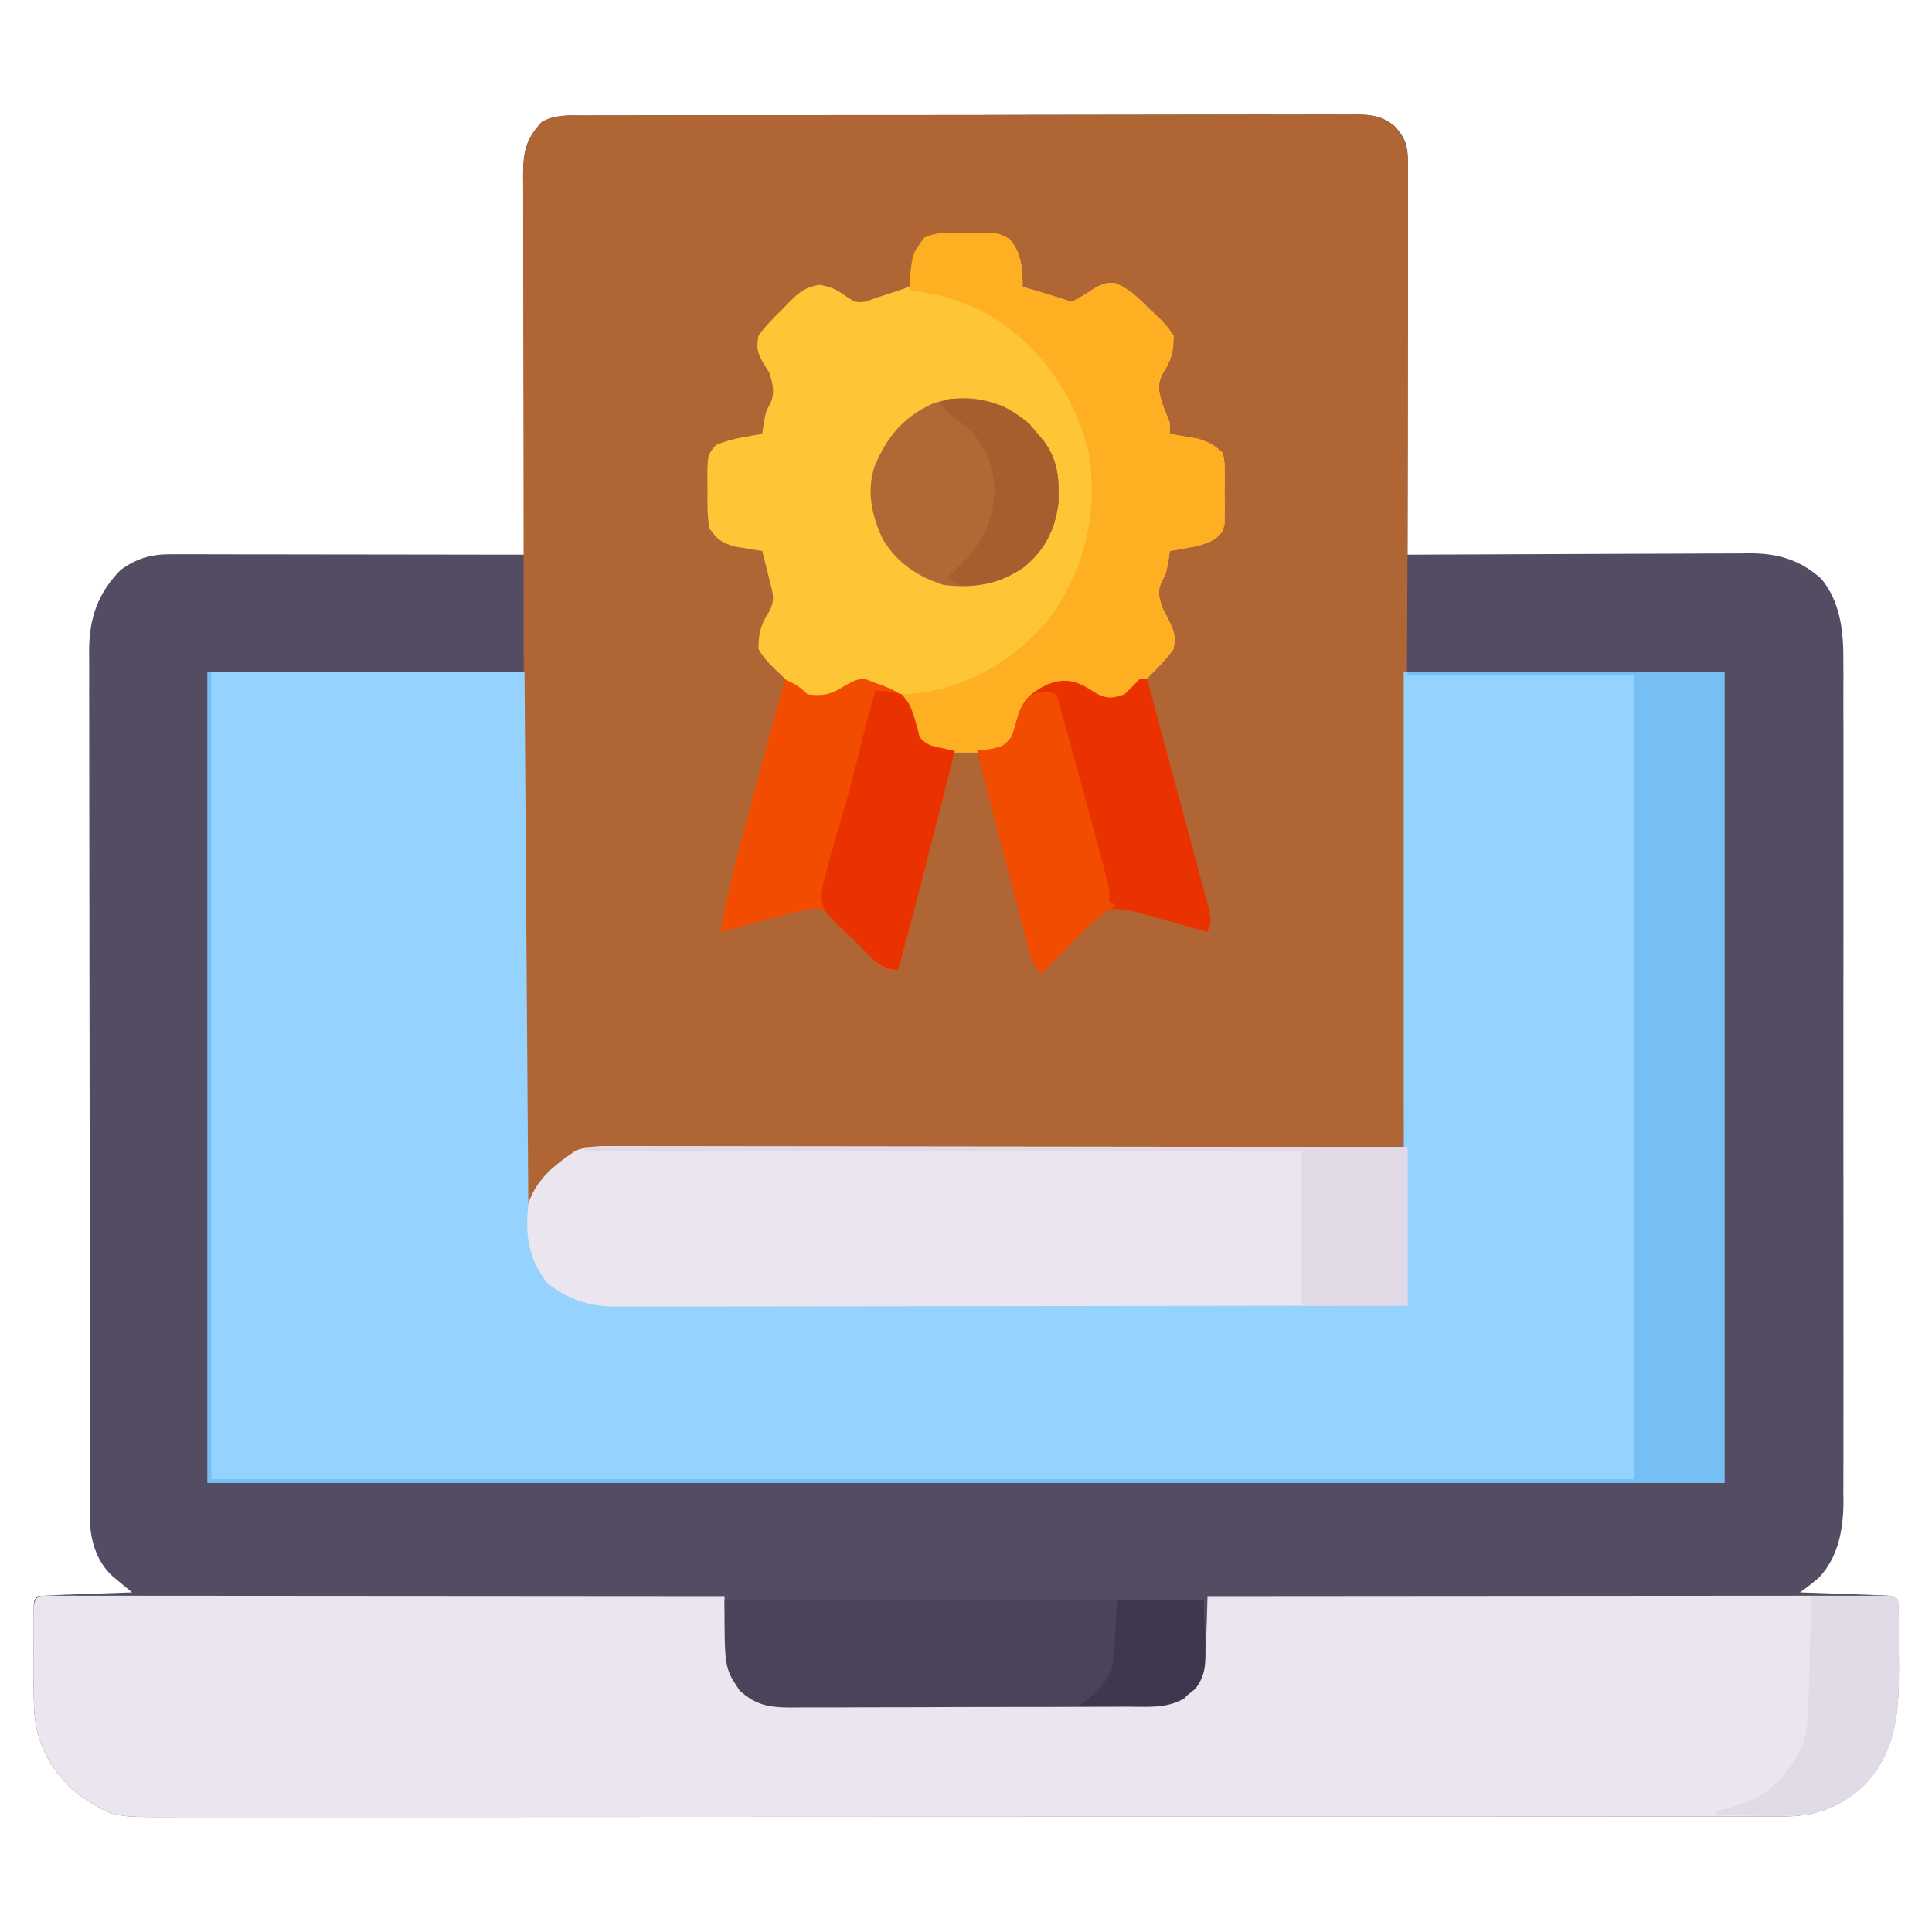
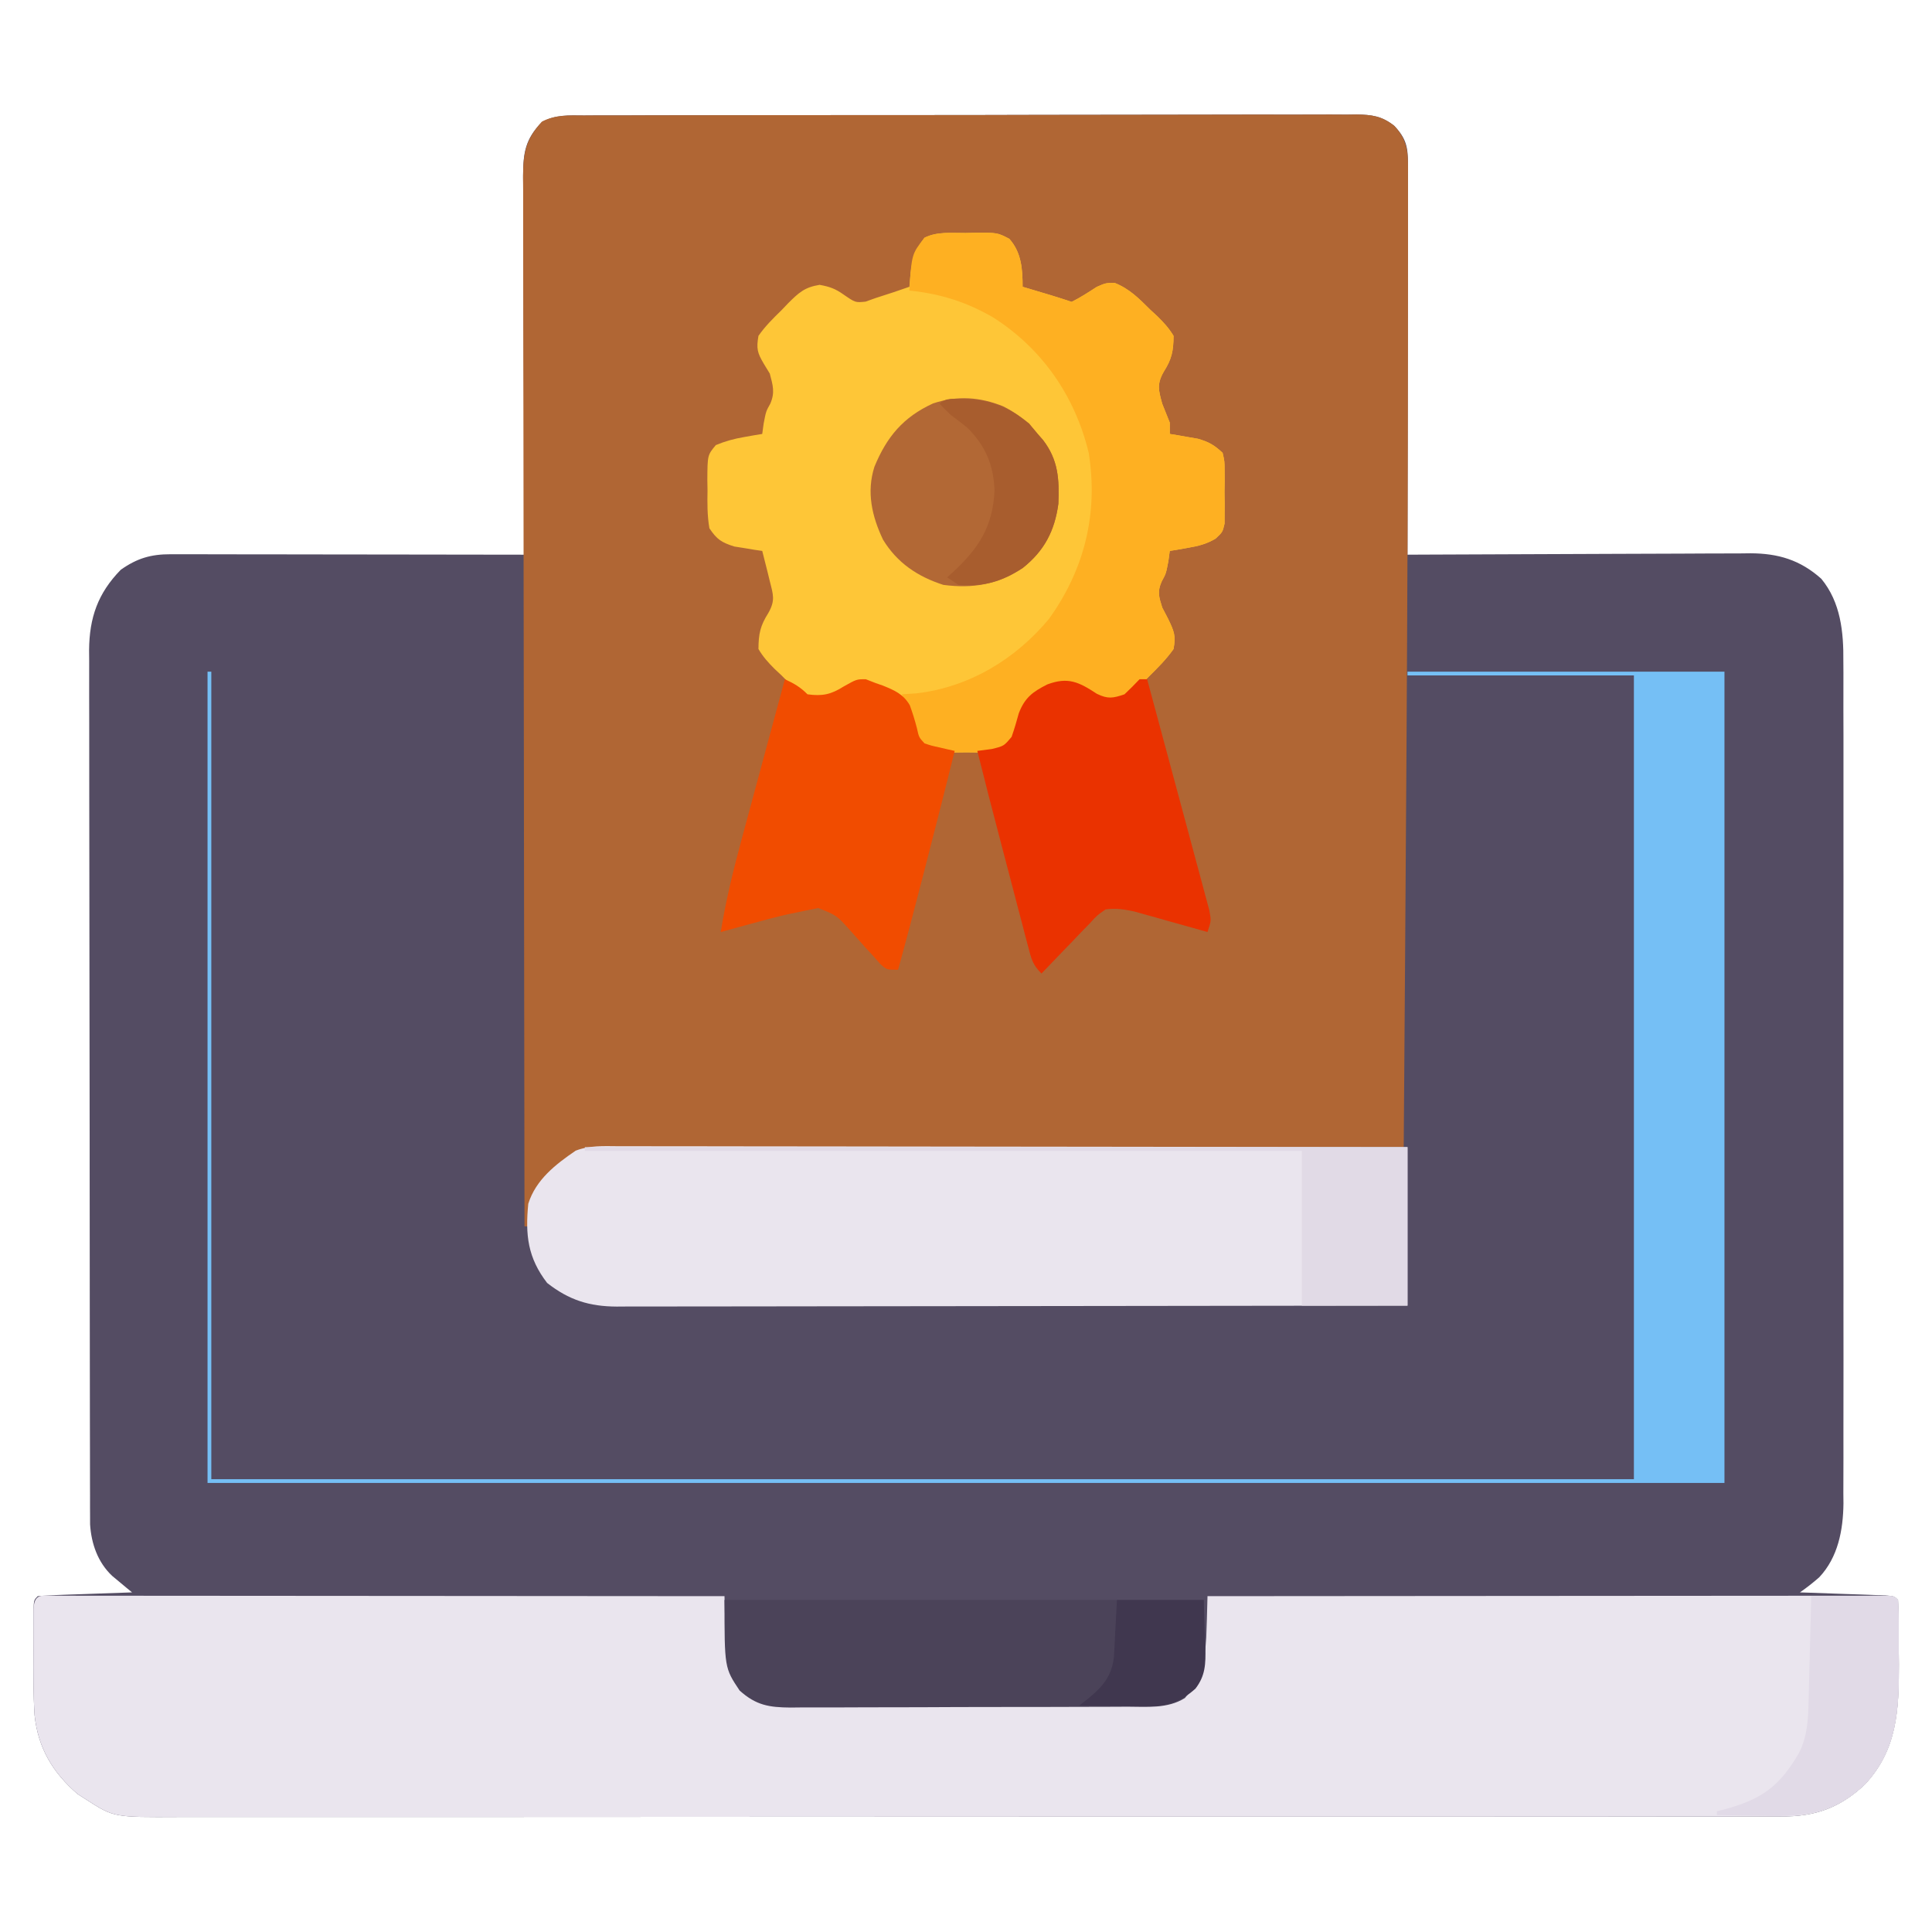
<svg xmlns="http://www.w3.org/2000/svg" width="512" height="512">
  <path d="M0 0 C0.898 -0.006 1.795 -0.012 2.72 -0.018 C5.734 -0.035 8.747 -0.03 11.762 -0.026 C13.92 -0.033 16.078 -0.041 18.236 -0.051 C24.104 -0.073 29.972 -0.076 35.84 -0.074 C40.735 -0.074 45.631 -0.083 50.527 -0.091 C62.076 -0.11 73.625 -0.113 85.174 -0.107 C97.093 -0.1 109.013 -0.123 120.933 -0.16 C131.161 -0.191 141.39 -0.202 151.618 -0.198 C157.73 -0.196 163.841 -0.201 169.952 -0.226 C175.699 -0.248 181.446 -0.246 187.194 -0.226 C189.303 -0.223 191.413 -0.228 193.523 -0.242 C196.403 -0.26 199.281 -0.247 202.161 -0.227 C203.414 -0.246 203.414 -0.246 204.693 -0.265 C208.8 -0.203 211.434 0.156 214.71 2.746 C217.902 6.131 218.333 8.382 218.328 12.855 C218.33 14.225 218.33 14.225 218.332 15.621 C218.328 16.621 218.325 17.62 218.321 18.649 C218.321 19.703 218.321 20.757 218.321 21.842 C218.321 25.332 218.313 28.822 218.305 32.312 C218.303 34.729 218.302 37.147 218.301 39.564 C218.297 45.931 218.287 52.298 218.276 58.665 C218.266 65.16 218.261 71.655 218.256 78.15 C218.245 90.898 218.229 103.646 218.207 116.394 C219.42 116.388 220.632 116.381 221.881 116.374 C233.313 116.313 244.745 116.268 256.177 116.239 C262.055 116.223 267.932 116.202 273.809 116.168 C279.483 116.135 285.156 116.118 290.829 116.11 C292.992 116.104 295.155 116.093 297.318 116.077 C300.351 116.055 303.383 116.052 306.417 116.054 C307.308 116.043 308.199 116.032 309.117 116.021 C316.421 116.057 322.245 117.752 327.866 122.771 C333.02 129.011 333.792 136.91 333.715 144.679 C333.725 146.157 333.725 146.157 333.734 147.666 C333.75 150.942 333.738 154.218 333.725 157.494 C333.73 159.854 333.737 162.213 333.746 164.573 C333.764 170.963 333.757 177.353 333.745 183.744 C333.739 187.739 333.739 191.734 333.743 195.73 C333.743 196.394 333.744 197.059 333.744 197.744 C333.746 199.094 333.747 200.445 333.748 201.795 C333.76 214.438 333.747 227.081 333.725 239.725 C333.707 250.558 333.71 261.39 333.729 272.223 C333.75 284.823 333.759 297.423 333.746 310.023 C333.745 311.369 333.744 312.714 333.743 314.059 C333.742 315.052 333.742 315.052 333.741 316.065 C333.737 320.713 333.743 325.362 333.752 330.011 C333.764 336.275 333.756 342.539 333.733 348.804 C333.728 351.099 333.729 353.394 333.738 355.689 C333.749 358.83 333.735 361.969 333.715 365.11 C333.729 366.463 333.729 366.463 333.742 367.842 C333.656 374.908 332.306 382.109 327.311 387.405 C325.664 388.839 324.003 390.153 322.207 391.394 C322.959 391.419 323.711 391.445 324.486 391.47 C327.873 391.586 331.259 391.709 334.645 391.832 C336.421 391.891 336.421 391.891 338.233 391.951 C339.357 391.993 340.482 392.035 341.641 392.078 C342.683 392.115 343.725 392.151 344.799 392.189 C347.207 392.394 347.207 392.394 348.207 393.394 C348.465 397.846 348.393 402.311 348.395 406.769 C348.407 408.008 348.419 409.247 348.432 410.523 C348.451 422.646 347.979 433.187 339.383 442.336 C332.854 448.48 326.177 450.861 317.251 450.775 C316.107 450.782 316.107 450.782 314.94 450.789 C312.392 450.801 309.845 450.791 307.298 450.782 C305.45 450.786 303.601 450.792 301.753 450.798 C296.68 450.813 291.608 450.809 286.535 450.801 C281.062 450.797 275.589 450.809 270.116 450.819 C259.396 450.836 248.677 450.837 237.957 450.832 C229.245 450.828 220.533 450.829 211.821 450.835 C210.582 450.836 209.342 450.836 208.065 450.837 C205.546 450.839 203.028 450.84 200.51 450.842 C177.564 450.855 154.619 450.851 131.673 450.839 C110.733 450.829 89.793 450.838 68.853 450.861 C45.321 450.887 21.788 450.9 -1.744 450.893 C-14.202 450.889 -26.66 450.892 -39.118 450.909 C-49.722 450.924 -60.327 450.924 -70.931 450.907 C-76.342 450.898 -81.753 450.896 -87.163 450.912 C-92.117 450.925 -97.071 450.921 -102.025 450.901 C-103.816 450.898 -105.607 450.901 -107.398 450.911 C-124.613 451.004 -124.613 451.004 -131.793 446.394 C-132.602 445.876 -133.412 445.358 -134.246 444.824 C-140.817 439.138 -144.708 432.643 -145.634 423.903 C-145.991 418.26 -145.935 412.609 -145.918 406.957 C-145.922 405.666 -145.925 404.375 -145.929 403.045 C-145.928 401.821 -145.927 400.597 -145.926 399.336 C-145.924 398.219 -145.923 397.102 -145.922 395.951 C-145.793 393.394 -145.793 393.394 -144.793 392.394 C-142.941 392.237 -141.084 392.143 -139.226 392.078 C-138.102 392.036 -136.977 391.994 -135.818 391.951 C-134.634 391.912 -133.45 391.872 -132.23 391.832 C-131.042 391.789 -129.854 391.746 -128.631 391.701 C-125.685 391.595 -122.739 391.493 -119.793 391.394 C-120.276 390.998 -120.76 390.601 -121.258 390.192 C-121.891 389.663 -122.524 389.134 -123.176 388.59 C-123.803 388.069 -124.431 387.548 -125.078 387.012 C-128.872 383.432 -130.598 378.489 -130.92 373.362 C-130.922 372.635 -130.923 371.909 -130.924 371.161 C-130.928 370.318 -130.932 369.476 -130.936 368.608 C-130.935 367.687 -130.934 366.766 -130.933 365.818 C-130.936 364.836 -130.939 363.854 -130.942 362.842 C-130.951 359.543 -130.952 356.244 -130.954 352.944 C-130.958 350.582 -130.963 348.22 -130.969 345.858 C-130.983 338.765 -130.989 331.671 -130.994 324.577 C-130.997 321.235 -131.001 317.893 -131.004 314.551 C-131.017 303.438 -131.027 292.325 -131.03 281.213 C-131.03 280.502 -131.031 279.791 -131.031 279.058 C-131.031 278.345 -131.031 277.633 -131.032 276.898 C-131.032 275.454 -131.032 274.01 -131.033 272.566 C-131.033 271.491 -131.033 271.491 -131.034 270.395 C-131.038 258.79 -131.055 247.185 -131.078 235.58 C-131.102 223.66 -131.114 211.741 -131.116 199.821 C-131.117 193.131 -131.123 186.441 -131.14 179.75 C-131.157 173.456 -131.159 167.163 -131.15 160.869 C-131.15 158.56 -131.154 156.251 -131.164 153.942 C-131.176 150.787 -131.171 147.633 -131.16 144.479 C-131.172 143.111 -131.172 143.111 -131.185 141.716 C-131.118 133.103 -128.876 126.622 -122.793 120.394 C-118.49 117.351 -114.814 116.267 -109.591 116.274 C-108.761 116.273 -107.931 116.271 -107.076 116.27 C-106.174 116.274 -105.272 116.277 -104.342 116.281 C-103.386 116.281 -102.43 116.281 -101.444 116.28 C-98.284 116.281 -95.124 116.289 -91.965 116.297 C-89.773 116.299 -87.582 116.3 -85.39 116.301 C-79.623 116.305 -73.856 116.315 -68.089 116.326 C-62.204 116.336 -56.319 116.341 -50.433 116.346 C-38.886 116.356 -27.34 116.373 -15.793 116.394 C-15.795 115.842 -15.798 115.29 -15.801 114.722 C-15.867 101.284 -15.917 87.847 -15.948 74.409 C-15.964 67.911 -15.985 61.412 -16.019 54.914 C-16.052 48.644 -16.07 42.374 -16.077 36.104 C-16.083 33.711 -16.094 31.318 -16.11 28.924 C-16.132 25.575 -16.135 22.226 -16.133 18.876 C-16.144 17.884 -16.155 16.892 -16.166 15.87 C-16.139 9.825 -15.578 6.258 -11.234 1.792 C-7.618 -0.278 -4.055 -0.026 0 0 Z " fill="#544C63" transform="translate(154.793,30.606)" />
  <path d="M0 0 C0.898 -0.006 1.795 -0.012 2.72 -0.018 C5.734 -0.035 8.747 -0.03 11.762 -0.026 C13.92 -0.033 16.078 -0.041 18.236 -0.051 C24.104 -0.073 29.972 -0.076 35.84 -0.074 C40.735 -0.074 45.631 -0.083 50.527 -0.091 C62.076 -0.11 73.625 -0.113 85.174 -0.107 C97.093 -0.1 109.013 -0.123 120.933 -0.16 C131.161 -0.191 141.39 -0.202 151.618 -0.198 C157.73 -0.196 163.841 -0.201 169.952 -0.226 C175.699 -0.248 181.446 -0.246 187.194 -0.226 C189.303 -0.223 191.413 -0.228 193.523 -0.242 C196.403 -0.26 199.281 -0.247 202.161 -0.227 C202.996 -0.24 203.832 -0.252 204.693 -0.265 C208.8 -0.203 211.434 0.156 214.71 2.746 C218.665 6.941 218.351 10.697 218.337 16.158 C218.338 16.962 218.34 17.767 218.342 18.597 C218.346 21.329 218.343 24.061 218.34 26.793 C218.341 28.781 218.342 30.77 218.344 32.758 C218.347 38.266 218.342 43.774 218.336 49.282 C218.332 52.764 218.331 56.246 218.33 59.729 C218.303 130.952 217.725 202.174 217.207 273.394 C216.096 273.395 214.985 273.395 213.841 273.396 C186.808 273.41 159.775 273.453 132.742 273.526 C119.669 273.561 106.596 273.587 93.523 273.59 C82.129 273.593 70.735 273.613 59.34 273.655 C53.307 273.676 47.274 273.689 41.241 273.681 C35.561 273.673 29.881 273.689 24.201 273.722 C22.118 273.731 20.035 273.73 17.951 273.721 C15.103 273.709 12.256 273.729 9.408 273.755 C8.586 273.744 7.765 273.734 6.92 273.723 C-0.608 273.854 -5.324 277.033 -10.668 282.144 C-13.275 286.132 -14.099 289.734 -14.793 294.394 C-15.123 294.394 -15.453 294.394 -15.793 294.394 C-15.861 258.045 -15.914 221.695 -15.946 185.346 C-15.95 181.056 -15.954 176.766 -15.957 172.477 C-15.958 171.623 -15.959 170.769 -15.96 169.889 C-15.973 156.054 -15.997 142.219 -16.024 128.384 C-16.052 114.192 -16.069 100 -16.075 85.808 C-16.079 77.048 -16.092 68.289 -16.116 59.529 C-16.132 53.525 -16.137 47.521 -16.133 41.517 C-16.131 38.051 -16.134 34.586 -16.15 31.12 C-16.165 27.364 -16.162 23.609 -16.153 19.853 C-16.162 18.755 -16.171 17.657 -16.18 16.525 C-16.142 10.06 -15.612 6.471 -11.155 1.607 C-7.553 -0.242 -3.956 -0.025 0 0 Z " fill="#B06634" transform="translate(154.793,30.606)" />
-   <path d="M0 0 C27.72 0 55.44 0 84 0 C84.33 46.53 84.66 93.06 85 141 C86.32 138.69 87.64 136.38 89 134 C90.781 132.074 90.781 132.074 92.5 130.688 C93.067 130.217 93.634 129.746 94.219 129.262 C98.972 125.895 102.972 125.719 108.719 125.759 C109.609 125.758 110.498 125.756 111.415 125.754 C114.401 125.751 117.388 125.762 120.374 125.773 C122.513 125.774 124.651 125.773 126.79 125.772 C132.601 125.771 138.413 125.783 144.224 125.797 C150.295 125.81 156.367 125.811 162.438 125.813 C173.937 125.819 185.437 125.836 196.936 125.856 C212.473 125.882 228.011 125.893 243.548 125.905 C268.032 125.924 292.516 125.964 317 126 C317 84.42 317 42.84 317 0 C345.05 0 373.1 0 402 0 C402 70.95 402 141.9 402 215 C269.34 215 136.68 215 0 215 C0 144.05 0 73.1 0 0 Z " fill="#96D2FE" transform="translate(55,178)" />
  <path d="M0 0 C1.058 0.004 1.058 0.004 2.137 0.009 C2.881 0.008 3.625 0.007 4.392 0.006 C6.904 0.005 9.416 0.01 11.928 0.016 C13.721 0.016 15.514 0.016 17.308 0.015 C22.192 0.015 27.076 0.021 31.96 0.028 C37.058 0.034 42.156 0.035 47.255 0.036 C56.916 0.039 66.578 0.047 76.239 0.057 C87.235 0.068 98.231 0.074 109.228 0.079 C131.854 0.089 154.481 0.107 177.107 0.129 C177.146 2.082 177.146 2.082 177.186 4.074 C177.242 5.801 177.299 7.528 177.357 9.254 C177.372 10.11 177.386 10.966 177.4 11.848 C177.614 17.402 178.425 20.716 182.107 25.129 C186.626 29.099 191.696 28.553 197.402 28.517 C198.954 28.525 198.954 28.525 200.538 28.533 C203.956 28.546 207.373 28.538 210.791 28.528 C213.168 28.53 215.546 28.532 217.923 28.536 C222.906 28.541 227.888 28.534 232.87 28.52 C239.254 28.503 245.637 28.513 252.02 28.531 C256.93 28.542 261.84 28.538 266.749 28.531 C269.103 28.529 271.456 28.531 273.81 28.538 C277.101 28.546 280.392 28.534 283.683 28.517 C284.654 28.523 285.626 28.529 286.626 28.536 C291.808 28.487 295.789 28.308 300.107 25.129 C303.963 19.607 304.739 15.344 304.857 8.692 C304.887 7.865 304.917 7.038 304.947 6.186 C305.017 4.167 305.065 2.148 305.107 0.129 C328.82 0.106 352.533 0.088 376.245 0.077 C387.255 0.072 398.264 0.065 409.273 0.054 C418.865 0.044 428.457 0.037 438.049 0.035 C443.132 0.034 448.214 0.031 453.296 0.023 C458.074 0.017 462.851 0.014 467.629 0.016 C469.388 0.016 471.147 0.014 472.906 0.01 C475.297 0.005 477.687 0.006 480.078 0.009 C480.783 0.006 481.488 0.003 482.215 0 C486.993 0.015 486.993 0.015 488.107 1.129 C488.365 5.581 488.293 10.046 488.295 14.504 C488.307 15.743 488.319 16.982 488.332 18.258 C488.351 30.381 487.879 40.922 479.283 50.07 C472.754 56.215 466.077 58.596 457.152 58.509 C456.007 58.516 456.007 58.516 454.84 58.524 C452.292 58.535 449.745 58.526 447.198 58.517 C445.35 58.521 443.501 58.526 441.653 58.533 C436.58 58.548 431.508 58.543 426.436 58.536 C420.962 58.531 415.489 58.544 410.016 58.554 C399.297 58.571 388.577 58.572 377.858 58.567 C369.145 58.563 360.433 58.564 351.721 58.569 C350.482 58.57 349.242 58.571 347.965 58.572 C345.446 58.573 342.928 58.575 340.41 58.576 C317.464 58.59 294.519 58.585 271.573 58.574 C250.633 58.564 229.693 58.572 208.753 58.596 C185.221 58.622 161.688 58.635 138.156 58.627 C125.698 58.624 113.24 58.626 100.782 58.644 C90.178 58.658 79.573 58.659 68.969 58.642 C63.558 58.633 58.147 58.631 52.737 58.646 C47.783 58.66 42.829 58.655 37.876 58.636 C36.084 58.632 34.293 58.635 32.502 58.646 C15.287 58.739 15.287 58.739 8.107 54.129 C6.893 53.352 6.893 53.352 5.654 52.559 C-0.917 46.873 -4.808 40.378 -5.734 31.638 C-6.091 25.995 -6.035 20.344 -6.018 14.692 C-6.021 13.401 -6.025 12.11 -6.029 10.779 C-6.028 9.556 -6.027 8.332 -6.025 7.07 C-6.024 5.954 -6.023 4.837 -6.022 3.686 C-5.797 -0.758 -3.978 0.012 0 0 Z " fill="#EAE5EE" transform="translate(14.893,422.871)" />
  <path d="M0 0 C0.816 -0.021 1.632 -0.041 2.473 -0.062 C8.452 -0.102 8.452 -0.102 11.617 1.551 C14.826 5.167 15.125 9.593 15.125 14.25 C15.812 14.455 16.499 14.66 17.207 14.871 C18.108 15.141 19.009 15.41 19.938 15.688 C20.831 15.954 21.724 16.221 22.645 16.496 C24.48 17.054 26.305 17.643 28.125 18.25 C30.467 17.092 32.58 15.698 34.773 14.281 C37.125 13.25 37.125 13.25 39.484 13.211 C43.447 14.77 46.012 17.401 49 20.375 C49.606 20.932 50.212 21.489 50.836 22.062 C52.522 23.726 53.906 25.218 55.125 27.25 C55.108 31.292 54.656 33.413 52.5 36.812 C50.658 40.077 51.16 41.689 52.125 45.25 C52.785 46.919 53.451 48.586 54.125 50.25 C54.125 51.24 54.125 52.23 54.125 53.25 C54.8 53.36 55.476 53.469 56.172 53.582 C57.51 53.82 57.51 53.82 58.875 54.062 C59.757 54.213 60.638 54.364 61.547 54.52 C64.435 55.338 65.938 56.202 68.125 58.25 C68.643 60.471 68.643 60.471 68.656 63.031 C68.664 64.418 68.664 64.418 68.672 65.832 C68.649 67.276 68.649 67.276 68.625 68.75 C68.648 70.194 68.648 70.194 68.672 71.668 C68.667 72.592 68.662 73.516 68.656 74.469 C68.649 75.736 68.649 75.736 68.643 77.029 C68.125 79.25 68.125 79.25 66.253 81.003 C63.781 82.452 61.693 82.956 58.875 83.438 C57.983 83.596 57.091 83.755 56.172 83.918 C55.159 84.082 55.159 84.082 54.125 84.25 C53.939 85.611 53.939 85.611 53.75 87 C53.125 90.25 53.125 90.25 52 92.312 C50.772 95.033 51.25 96.422 52.125 99.25 C52.641 100.24 53.156 101.23 53.688 102.25 C55.271 105.555 55.775 106.674 55.125 110.25 C53.191 112.989 50.885 115.278 48.5 117.625 C47.883 118.279 47.265 118.932 46.629 119.605 C42.001 124.233 42.001 124.233 37.895 124.312 C35.428 123.366 33.58 122.387 31.438 120.875 C28.639 119.406 27.431 119.196 24.273 119.75 C20.102 121.335 16.945 122.6 14.898 126.719 C14.146 129.341 14.146 129.341 13.785 131.945 C13.125 134.25 13.125 134.25 11.621 136.031 C7.837 137.879 4.28 137.685 0.125 137.625 C-0.682 137.637 -1.489 137.648 -2.32 137.66 C-5.766 137.643 -8.244 137.558 -11.367 136.031 C-13.239 133.82 -13.525 132.216 -14 129.375 C-14.873 126.043 -15.418 124.613 -18.145 122.449 C-22.833 119.878 -22.833 119.878 -28.012 119.539 C-30.092 120.286 -30.092 120.286 -32.75 121.812 C-36.342 123.465 -37.967 123.816 -41.875 123.25 C-44.516 121.541 -46.622 119.432 -48.812 117.188 C-49.414 116.626 -50.015 116.065 -50.635 115.486 C-52.311 113.806 -53.675 112.299 -54.875 110.25 C-54.854 106.208 -54.406 104.087 -52.25 100.688 C-50.389 97.388 -50.95 95.881 -51.875 92.25 C-52.048 91.537 -52.22 90.824 -52.398 90.09 C-52.873 88.139 -53.372 86.194 -53.875 84.25 C-54.55 84.152 -55.226 84.054 -55.922 83.953 C-56.814 83.804 -57.706 83.654 -58.625 83.5 C-59.507 83.361 -60.388 83.222 -61.297 83.078 C-64.667 81.996 -65.891 81.221 -67.875 78.25 C-68.46 74.885 -68.433 71.595 -68.375 68.188 C-68.39 67.277 -68.406 66.366 -68.422 65.428 C-68.383 58.861 -68.383 58.861 -66.172 56.203 C-63.646 55.155 -61.322 54.524 -58.625 54.062 C-57.733 53.904 -56.841 53.745 -55.922 53.582 C-55.246 53.472 -54.571 53.363 -53.875 53.25 C-53.751 52.343 -53.627 51.435 -53.5 50.5 C-52.875 47.25 -52.875 47.25 -51.75 45.25 C-50.45 42.279 -51.055 40.339 -51.875 37.25 C-52.391 36.404 -52.906 35.559 -53.438 34.688 C-55.194 31.708 -55.457 30.664 -54.875 27.25 C-53.103 24.701 -50.968 22.6 -48.75 20.438 C-48.18 19.84 -47.61 19.243 -47.023 18.627 C-44.205 15.824 -42.672 14.378 -38.668 13.734 C-35.982 14.23 -34.508 14.752 -32.312 16.312 C-29.187 18.462 -29.187 18.462 -26.5 18.188 C-25.201 17.723 -25.201 17.723 -23.875 17.25 C-22.271 16.729 -20.667 16.208 -19.062 15.688 C-17.666 15.211 -16.269 14.733 -14.875 14.25 C-14.772 13.033 -14.669 11.816 -14.562 10.562 C-14.1 6.836 -13.179 4.291 -10.875 1.25 C-7.496 -0.439 -3.712 0.023 0 0 Z " fill="#FEC637" transform="translate(255.875,61.75)" />
  <path d="M0 0 C0.894 -0.002 1.787 -0.003 2.708 -0.005 C5.708 -0.008 8.708 0.003 11.709 0.013 C13.857 0.014 16.005 0.014 18.154 0.013 C23.992 0.012 29.831 0.024 35.669 0.038 C41.768 0.05 47.867 0.051 53.967 0.054 C65.519 0.06 77.072 0.076 88.624 0.096 C101.775 0.119 114.926 0.13 128.077 0.14 C155.133 0.161 182.188 0.197 209.243 0.241 C209.243 14.101 209.243 27.961 209.243 42.241 C181.184 42.286 153.124 42.322 125.065 42.344 C112.037 42.354 99.009 42.369 85.981 42.391 C74.627 42.411 63.273 42.424 51.919 42.429 C45.906 42.431 39.893 42.437 33.88 42.452 C28.221 42.466 22.563 42.47 16.904 42.467 C14.827 42.467 12.749 42.471 10.671 42.479 C7.836 42.489 5 42.486 2.165 42.481 C0.93 42.49 0.93 42.49 -0.329 42.499 C-7.581 42.461 -12.955 40.781 -18.757 36.241 C-23.896 29.574 -24.579 23.504 -23.757 15.241 C-21.759 8.884 -16.527 4.805 -11.193 1.177 C-7.526 -0.233 -3.874 -0.027 0 0 Z " fill="#EAE5EE" transform="translate(163.757,303.759)" />
  <path d="M0 0 C0.33 0 0.66 0 1 0 C1 70.62 1 141.24 1 214 C125.41 214 249.82 214 378 214 C378 143.71 378 73.42 378 1 C358.2 1 338.4 1 318 1 C318 0.67 318 0.34 318 0 C345.72 0 373.44 0 402 0 C402 70.95 402 141.9 402 215 C269.34 215 136.68 215 0 215 C0 144.05 0 73.1 0 0 Z " fill="#75BFF5" transform="translate(55,178)" />
  <path d="M0 0 C0.816 -0.021 1.632 -0.041 2.473 -0.062 C8.452 -0.102 8.452 -0.102 11.617 1.551 C14.826 5.167 15.125 9.593 15.125 14.25 C15.812 14.455 16.499 14.66 17.207 14.871 C18.108 15.141 19.009 15.41 19.938 15.688 C20.831 15.954 21.724 16.221 22.645 16.496 C24.48 17.054 26.305 17.643 28.125 18.25 C30.467 17.092 32.58 15.698 34.773 14.281 C37.125 13.25 37.125 13.25 39.484 13.211 C43.447 14.77 46.012 17.401 49 20.375 C49.606 20.932 50.212 21.489 50.836 22.062 C52.522 23.726 53.906 25.218 55.125 27.25 C55.108 31.292 54.656 33.413 52.5 36.812 C50.658 40.077 51.16 41.689 52.125 45.25 C52.785 46.919 53.451 48.586 54.125 50.25 C54.125 51.24 54.125 52.23 54.125 53.25 C54.8 53.36 55.476 53.469 56.172 53.582 C57.51 53.82 57.51 53.82 58.875 54.062 C59.757 54.213 60.638 54.364 61.547 54.52 C64.435 55.338 65.938 56.202 68.125 58.25 C68.643 60.471 68.643 60.471 68.656 63.031 C68.664 64.418 68.664 64.418 68.672 65.832 C68.649 67.276 68.649 67.276 68.625 68.75 C68.648 70.194 68.648 70.194 68.672 71.668 C68.667 72.592 68.662 73.516 68.656 74.469 C68.652 75.314 68.647 76.159 68.643 77.029 C68.125 79.25 68.125 79.25 66.253 81.003 C63.781 82.452 61.693 82.956 58.875 83.438 C57.983 83.596 57.091 83.755 56.172 83.918 C55.159 84.082 55.159 84.082 54.125 84.25 C53.939 85.611 53.939 85.611 53.75 87 C53.125 90.25 53.125 90.25 52 92.312 C50.772 95.033 51.25 96.422 52.125 99.25 C52.641 100.24 53.156 101.23 53.688 102.25 C55.271 105.555 55.775 106.674 55.125 110.25 C53.191 112.989 50.885 115.278 48.5 117.625 C47.883 118.279 47.265 118.932 46.629 119.605 C42.001 124.233 42.001 124.233 37.895 124.312 C35.428 123.366 33.58 122.387 31.438 120.875 C28.639 119.406 27.431 119.196 24.273 119.75 C20.102 121.335 16.945 122.6 14.898 126.719 C14.146 129.341 14.146 129.341 13.785 131.945 C13.125 134.25 13.125 134.25 11.621 136.031 C7.837 137.879 4.28 137.685 0.125 137.625 C-0.682 137.637 -1.489 137.648 -2.32 137.66 C-5.746 137.643 -8.23 137.567 -11.332 136.043 C-13.236 133.83 -13.844 132.009 -14.562 129.188 C-15.473 125.626 -15.473 125.626 -16.875 122.25 C-15.617 122.168 -14.359 122.085 -13.062 122 C0.896 120.403 13.243 112.965 22.125 102.25 C31.548 89.12 35.2 74.282 32.652 58.281 C29.044 43.244 20.241 30.509 7.125 22.25 C0.019 18.193 -6.75 16.09 -14.875 15.25 C-14.265 5.589 -14.265 5.589 -10.875 1.25 C-7.496 -0.439 -3.712 0.023 0 0 Z " fill="#FEB022" transform="translate(255.875,61.75)" />
  <path d="M0 0 C41.91 0 83.82 0 127 0 C127 20 127 20 122 26 C117.406 28.874 111.956 28.295 106.705 28.291 C105.671 28.297 104.636 28.304 103.57 28.311 C100.152 28.33 96.734 28.334 93.316 28.336 C90.939 28.342 88.562 28.349 86.184 28.356 C81.202 28.368 76.219 28.372 71.237 28.371 C64.854 28.37 58.47 28.398 52.087 28.432 C47.177 28.454 42.268 28.458 37.358 28.457 C35.005 28.46 32.651 28.469 30.298 28.484 C27.006 28.504 23.716 28.498 20.424 28.486 C19.453 28.497 18.482 28.508 17.481 28.52 C11.831 28.467 8.367 27.941 4 24 C0 18 0 18 0 0 Z " fill="#4B4359" transform="translate(192,424)" />
-   <path d="M0 0 C2.468 1.152 4.048 2.048 6 4 C9.965 4.553 12.259 4.022 15.562 1.938 C19 0 19 0 21.438 0 C22.706 0.495 22.706 0.495 24 1 C24.654 1.228 25.307 1.456 25.98 1.691 C29.088 2.954 31.381 3.939 33.109 6.902 C33.846 8.92 34.465 10.92 35 13 C35.525 15.389 35.525 15.389 37 17 C38.917 17.637 38.917 17.637 41.082 18.102 C41.813 18.273 42.543 18.443 43.296 18.62 C43.858 18.745 44.421 18.871 45 19 C42.383 29.622 39.668 40.219 36.938 50.812 C36.766 51.479 36.595 52.145 36.418 52.831 C34.339 60.904 32.222 68.965 30 77 C27 77 27 77 25.333 75.515 C24.736 74.839 24.139 74.162 23.523 73.465 C22.852 72.738 22.18 72.012 21.488 71.264 C20.088 69.722 18.702 68.168 17.332 66.6 C13.707 62.559 13.707 62.559 8.823 60.637 C6.437 60.859 4.306 61.348 2 62 C1.178 62.192 0.356 62.384 -0.491 62.582 C-3.032 63.191 -5.545 63.865 -8.062 64.562 C-8.928 64.796 -9.794 65.03 -10.686 65.271 C-12.792 65.842 -14.896 66.42 -17 67 C-15.657 58.745 -13.718 50.742 -11.523 42.676 C-11.193 41.448 -10.863 40.221 -10.523 38.956 C-9.655 35.732 -8.783 32.508 -7.909 29.285 C-7.014 25.981 -6.125 22.675 -5.234 19.369 C-3.494 12.911 -1.749 6.455 0 0 Z " fill="#F14C00" transform="translate(208,180)" />
+   <path d="M0 0 C2.468 1.152 4.048 2.048 6 4 C9.965 4.553 12.259 4.022 15.562 1.938 C19 0 19 0 21.438 0 C22.706 0.495 22.706 0.495 24 1 C24.654 1.228 25.307 1.456 25.98 1.691 C29.088 2.954 31.381 3.939 33.109 6.902 C33.846 8.92 34.465 10.92 35 13 C35.525 15.389 35.525 15.389 37 17 C38.917 17.637 38.917 17.637 41.082 18.102 C41.813 18.273 42.543 18.443 43.296 18.62 C43.858 18.745 44.421 18.871 45 19 C42.383 29.622 39.668 40.219 36.938 50.812 C36.766 51.479 36.595 52.145 36.418 52.831 C34.339 60.904 32.222 68.965 30 77 C27 77 27 77 25.333 75.515 C24.736 74.839 24.139 74.162 23.523 73.465 C22.852 72.738 22.18 72.012 21.488 71.264 C20.088 69.722 18.702 68.168 17.332 66.6 C13.707 62.559 13.707 62.559 8.823 60.637 C1.178 62.192 0.356 62.384 -0.491 62.582 C-3.032 63.191 -5.545 63.865 -8.062 64.562 C-8.928 64.796 -9.794 65.03 -10.686 65.271 C-12.792 65.842 -14.896 66.42 -17 67 C-15.657 58.745 -13.718 50.742 -11.523 42.676 C-11.193 41.448 -10.863 40.221 -10.523 38.956 C-9.655 35.732 -8.783 32.508 -7.909 29.285 C-7.014 25.981 -6.125 22.675 -5.234 19.369 C-3.494 12.911 -1.749 6.455 0 0 Z " fill="#F14C00" transform="translate(208,180)" />
  <path d="M0 0 C2.929 1.433 4.277 1.173 7.324 0.137 C8.696 -1.157 10.036 -2.486 11.324 -3.863 C11.984 -3.863 12.644 -3.863 13.324 -3.863 C15.568 4.427 17.803 12.719 20.026 21.015 C21.058 24.867 22.094 28.718 23.136 32.567 C24.142 36.28 25.14 39.995 26.132 43.712 C26.512 45.131 26.895 46.55 27.282 47.967 C27.821 49.95 28.35 51.935 28.877 53.921 C29.181 55.051 29.486 56.182 29.799 57.346 C30.324 60.137 30.324 60.137 29.324 63.137 C28.684 62.955 28.044 62.773 27.384 62.586 C24.47 61.763 21.553 60.95 18.637 60.137 C17.629 59.851 16.622 59.564 15.584 59.27 C14.608 58.999 13.631 58.728 12.625 58.449 C11.282 58.072 11.282 58.072 9.911 57.688 C7.189 57.108 5.091 56.779 2.324 57.137 C0.098 58.676 0.098 58.676 -1.883 60.855 C-2.634 61.622 -3.385 62.389 -4.158 63.18 C-4.927 63.991 -5.696 64.801 -6.488 65.637 C-7.671 66.853 -7.671 66.853 -8.877 68.094 C-10.822 70.097 -12.754 72.112 -14.676 74.137 C-17.052 71.76 -17.345 70.29 -18.191 67.062 C-18.47 66.013 -18.749 64.964 -19.036 63.882 C-19.33 62.749 -19.623 61.616 -19.926 60.449 C-20.232 59.291 -20.537 58.132 -20.852 56.938 C-21.8 53.339 -22.738 49.738 -23.676 46.137 C-24.25 43.95 -24.824 41.764 -25.398 39.578 C-27.533 31.441 -29.649 23.301 -31.676 15.137 C-29.789 14.889 -29.789 14.889 -27.863 14.637 C-24.64 13.857 -24.64 13.857 -22.582 11.398 C-21.864 9.327 -21.247 7.253 -20.676 5.137 C-19.075 0.994 -16.985 -0.54 -13.113 -2.488 C-7.612 -4.539 -4.748 -3.116 0 0 Z " fill="#EA3200" transform="translate(290.676,183.863)" />
  <path d="M0 0 C3.752 1.916 6.432 4.022 9.125 7.312 C9.59 7.842 10.056 8.372 10.535 8.918 C14.587 14.212 14.868 19.296 14.602 25.836 C13.615 33.034 10.879 38.268 5.188 42.812 C-1.503 47.215 -7.947 48.345 -15.875 47.312 C-22.689 45.123 -28.134 41.473 -31.875 35.312 C-34.824 29.09 -36.267 22.699 -34.148 16.023 C-30.873 8.06 -26.508 2.851 -18.621 -0.77 C-12.231 -2.906 -6.213 -2.514 0 0 Z " fill="#B26835" transform="translate(265.875,107.688)" />
-   <path d="M0 0 C3.312 0.188 3.312 0.188 7 1 C8.897 3.236 9.787 5.221 10.559 8.039 C10.766 8.748 10.974 9.457 11.188 10.188 C11.425 11.199 11.425 11.199 11.668 12.23 C13.954 15.267 17.377 15.29 21 16 C18.383 26.622 15.668 37.219 12.938 47.812 C12.766 48.479 12.595 49.145 12.418 49.831 C10.339 57.904 8.222 65.965 6 74 C0.793 74 -2.175 69.547 -5.75 66.062 C-6.556 65.327 -7.361 64.592 -8.191 63.834 C-13.755 58.408 -13.755 58.408 -14.388 54.77 C-14.173 52.385 -13.683 50.294 -13 48 C-12.803 47.223 -12.606 46.447 -12.403 45.646 C-11.742 43.14 -11.005 40.667 -10.25 38.188 C-7.846 30.056 -5.657 21.899 -3.649 13.661 C-2.53 9.074 -1.329 4.531 0 0 Z " fill="#EA3100" transform="translate(232,183)" />
-   <path d="M0 0 C3.902 14.023 7.794 28.049 11.5 42.125 C11.755 43.083 12.01 44.041 12.272 45.028 C12.502 45.908 12.732 46.788 12.969 47.695 C13.169 48.459 13.37 49.222 13.576 50.008 C14 52 14 52 14 55 C14.99 55.495 14.99 55.495 16 56 C15.336 56.336 14.672 56.673 13.988 57.02 C9.866 59.752 6.631 63.158 3.188 66.688 C2.495 67.389 1.802 68.091 1.088 68.814 C-0.613 70.539 -2.308 72.267 -4 74 C-6.376 71.624 -6.669 70.154 -7.516 66.926 C-7.794 65.876 -8.073 64.827 -8.361 63.746 C-8.654 62.613 -8.948 61.48 -9.25 60.312 C-9.556 59.154 -9.861 57.995 -10.177 56.801 C-11.124 53.203 -12.063 49.601 -13 46 C-13.574 43.814 -14.148 41.627 -14.723 39.441 C-16.857 31.305 -18.973 23.164 -21 15 C-19.742 14.835 -18.484 14.67 -17.188 14.5 C-13.964 13.72 -13.964 13.72 -11.906 11.262 C-11.189 9.192 -10.594 7.108 -10 5 C-7.457 0.019 -5.581 -1.732 0 0 Z " fill="#F14C00" transform="translate(280,184)" />
  <path d="M0 0 C71.94 0 143.88 0 218 0 C218 13.86 218 27.72 218 42 C208.76 42 199.52 42 190 42 C190 28.47 190 14.94 190 1 C127.3 1 64.6 1 0 1 C0 0.67 0 0.34 0 0 Z " fill="#E1DAE6" transform="translate(155,304)" />
  <path d="M0 0 C3.646 -0.029 7.292 -0.047 10.938 -0.062 C12.499 -0.075 12.499 -0.075 14.092 -0.088 C15.081 -0.091 16.071 -0.094 17.09 -0.098 C18.465 -0.106 18.465 -0.106 19.867 -0.114 C22 0 22 0 23 1 C23.258 5.452 23.185 9.916 23.188 14.375 C23.2 15.614 23.212 16.853 23.225 18.129 C23.244 30.252 22.772 40.793 14.176 49.941 C5.827 57.798 -1.931 58.435 -13 58.188 C-14.156 58.174 -15.313 58.16 -16.504 58.146 C-19.336 58.111 -22.168 58.062 -25 58 C-25 57.67 -25 57.34 -25 57 C-24.359 56.841 -23.719 56.683 -23.059 56.52 C-13.1 53.833 -8.339 50.382 -3.164 41.402 C-0.875 36.678 -0.8 32.139 -0.684 26.953 C-0.663 26.182 -0.642 25.411 -0.621 24.616 C-0.555 22.161 -0.496 19.705 -0.438 17.25 C-0.394 15.582 -0.351 13.914 -0.307 12.246 C-0.2 8.164 -0.098 4.082 0 0 Z " fill="#E1DAE7" transform="translate(480,423)" />
  <path d="M0 0 C7.136 0.074 12.25 2.062 17.75 6.562 C18.864 7.924 18.864 7.924 20 9.312 C20.465 9.842 20.931 10.372 21.41 10.918 C25.462 16.212 25.743 21.296 25.477 27.836 C24.49 35.034 21.754 40.268 16.062 44.812 C10.511 48.493 5.701 49.818 -1 49.312 C-1.99 48.653 -2.98 47.992 -4 47.312 C-3.469 46.839 -2.938 46.366 -2.391 45.879 C4.488 39.439 8.09 33.865 8.562 24.312 C8.315 17.615 6.203 12.507 1.438 7.754 C0.006 6.548 -1.495 5.425 -3 4.312 C-4.017 3.33 -5.027 2.339 -6 1.312 C-4.319 -0.368 -2.305 0.061 0 0 Z " fill="#A85D2E" transform="translate(255,105.688)" />
  <path d="M0 0 C7.59 0 15.18 0 23 0 C23.155 4.764 23.155 4.764 23.312 9.625 C23.358 10.615 23.404 11.604 23.45 12.624 C23.517 16.893 23.479 20.065 20.793 23.523 C16.551 27.284 13.092 28.258 7.48 28.195 C5.948 28.186 5.948 28.186 4.385 28.176 C3.33 28.159 2.275 28.142 1.188 28.125 C0.113 28.116 -0.961 28.107 -2.068 28.098 C-4.712 28.074 -7.356 28.041 -10 28 C-9.211 27.383 -8.422 26.765 -7.609 26.129 C-3.795 23.017 -1.34 20.145 -0.795 15.099 C-0.74 14.054 -0.74 14.054 -0.684 12.988 C-0.645 12.305 -0.607 11.623 -0.568 10.919 C-0.525 10.059 -0.482 9.199 -0.438 8.312 C-0.293 5.569 -0.149 2.826 0 0 Z " fill="#40374F" transform="translate(296,424)" />
</svg>